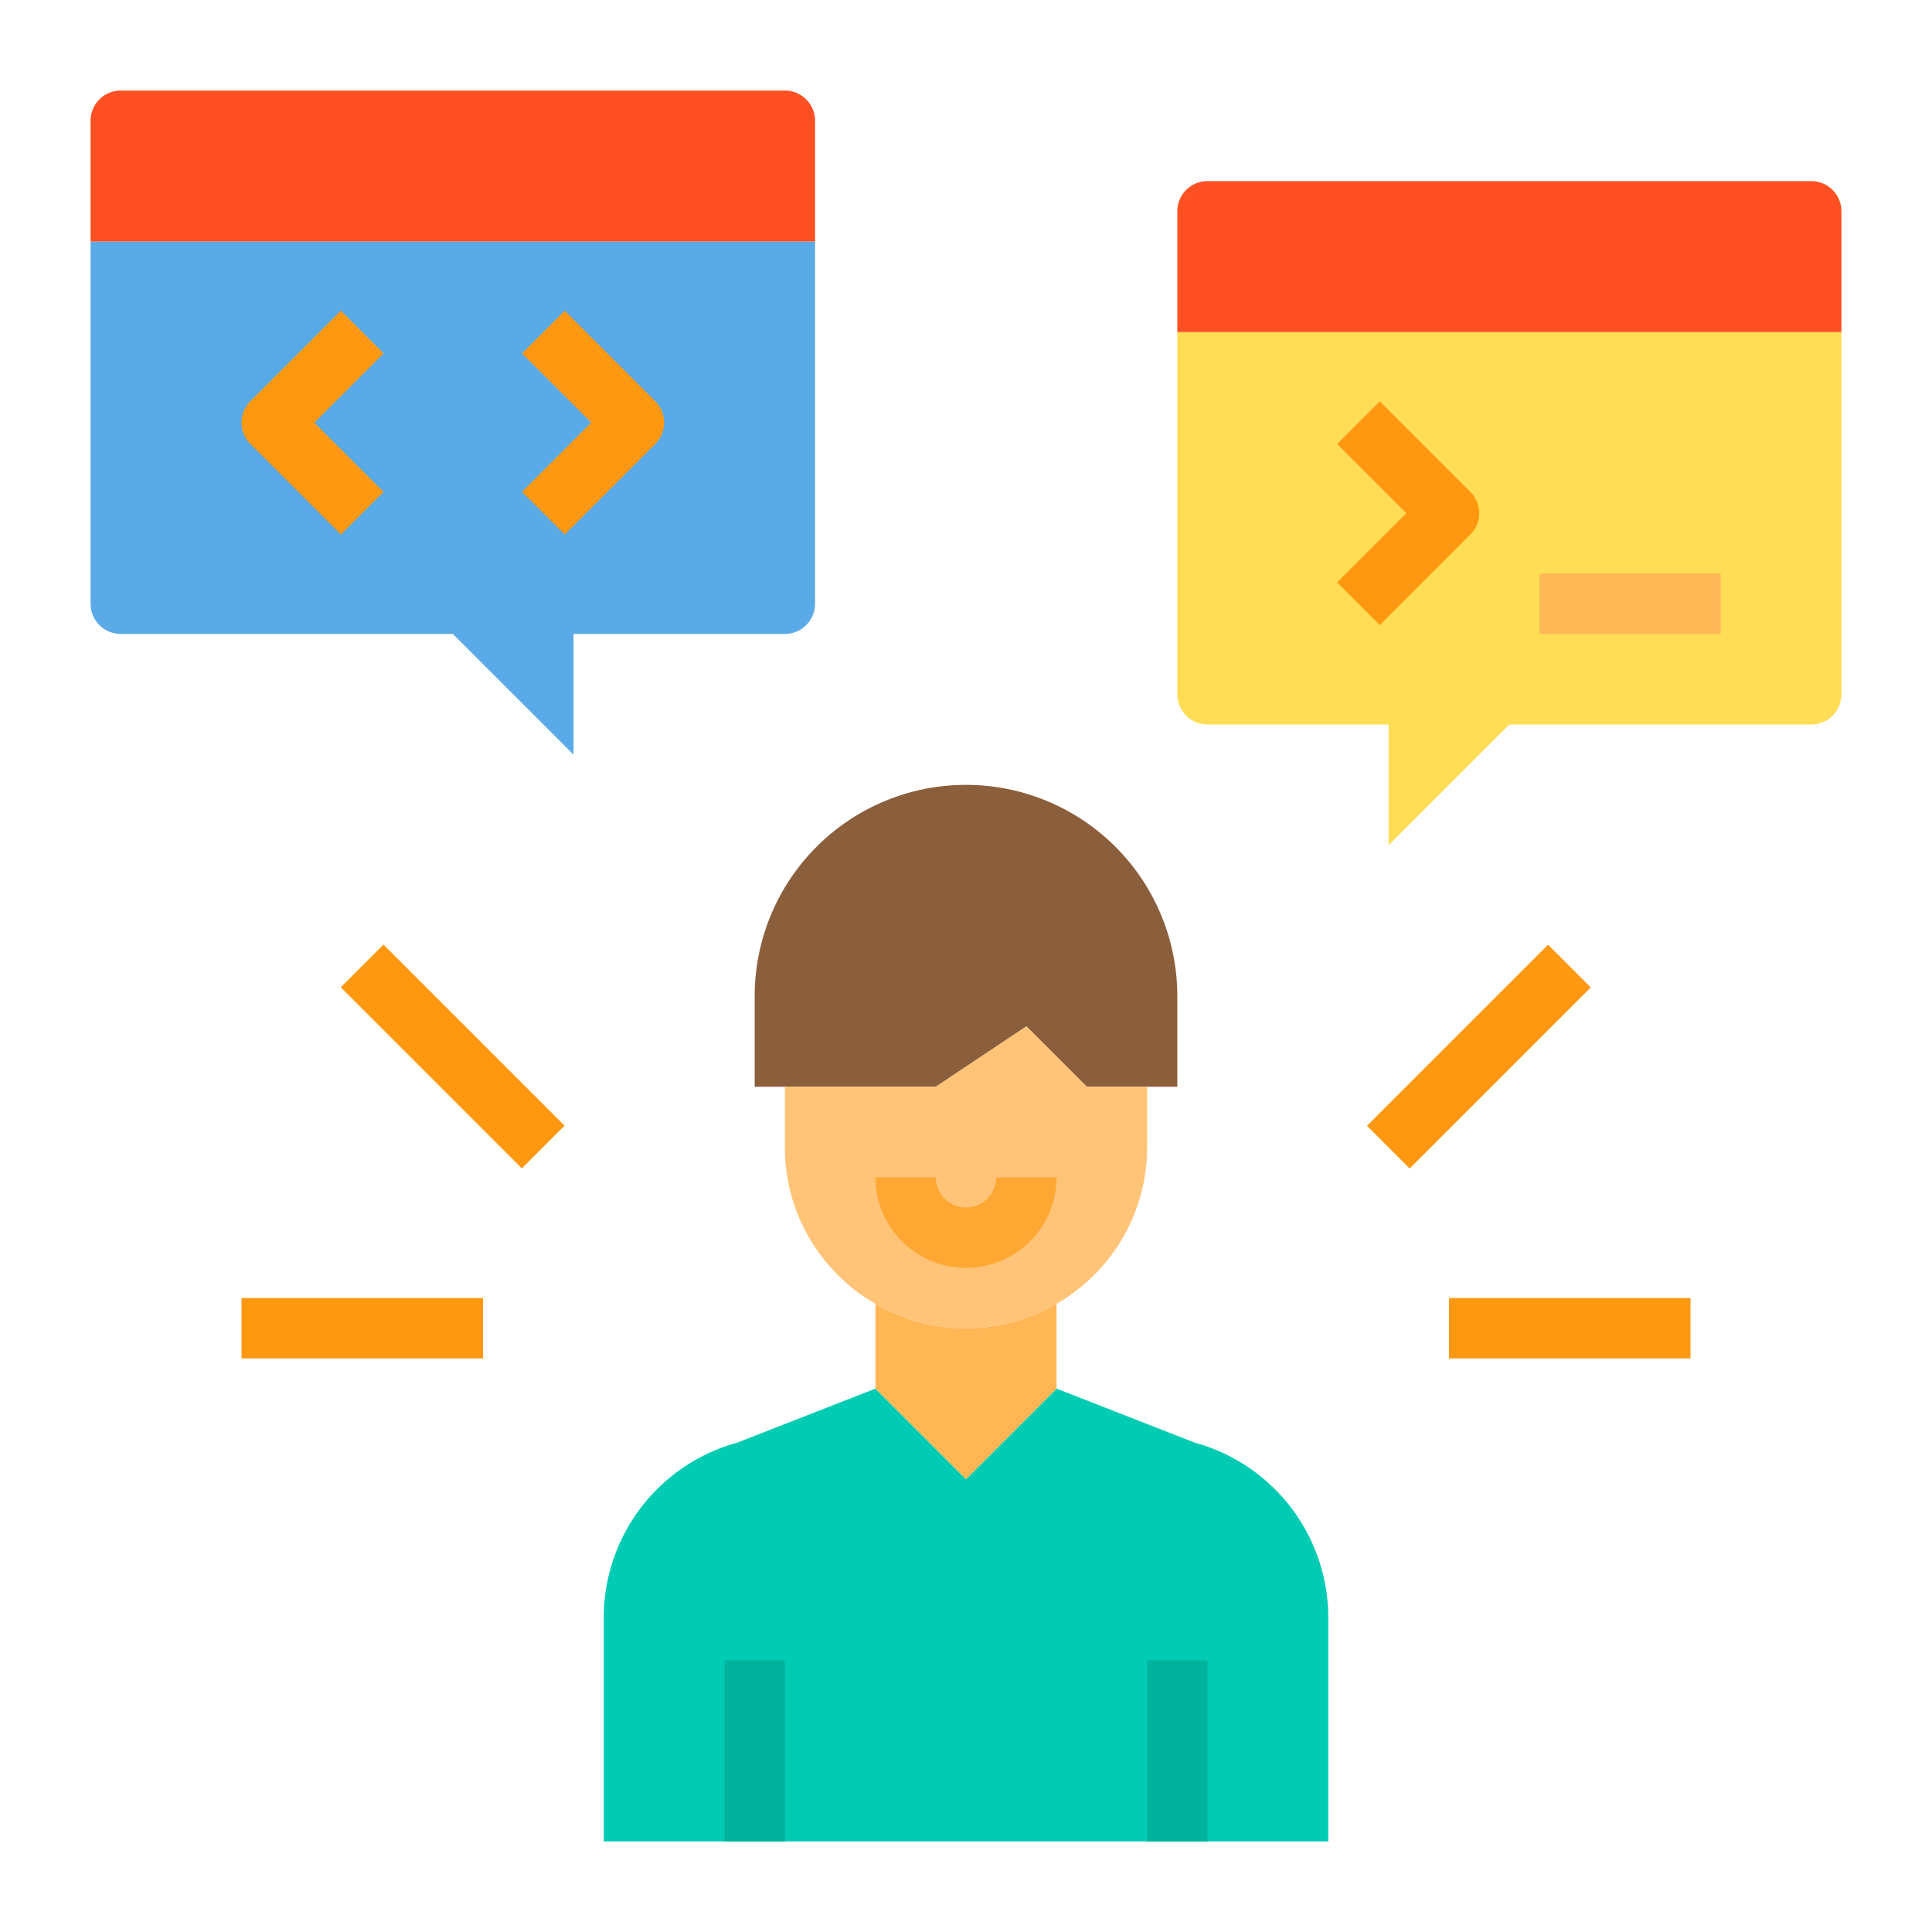
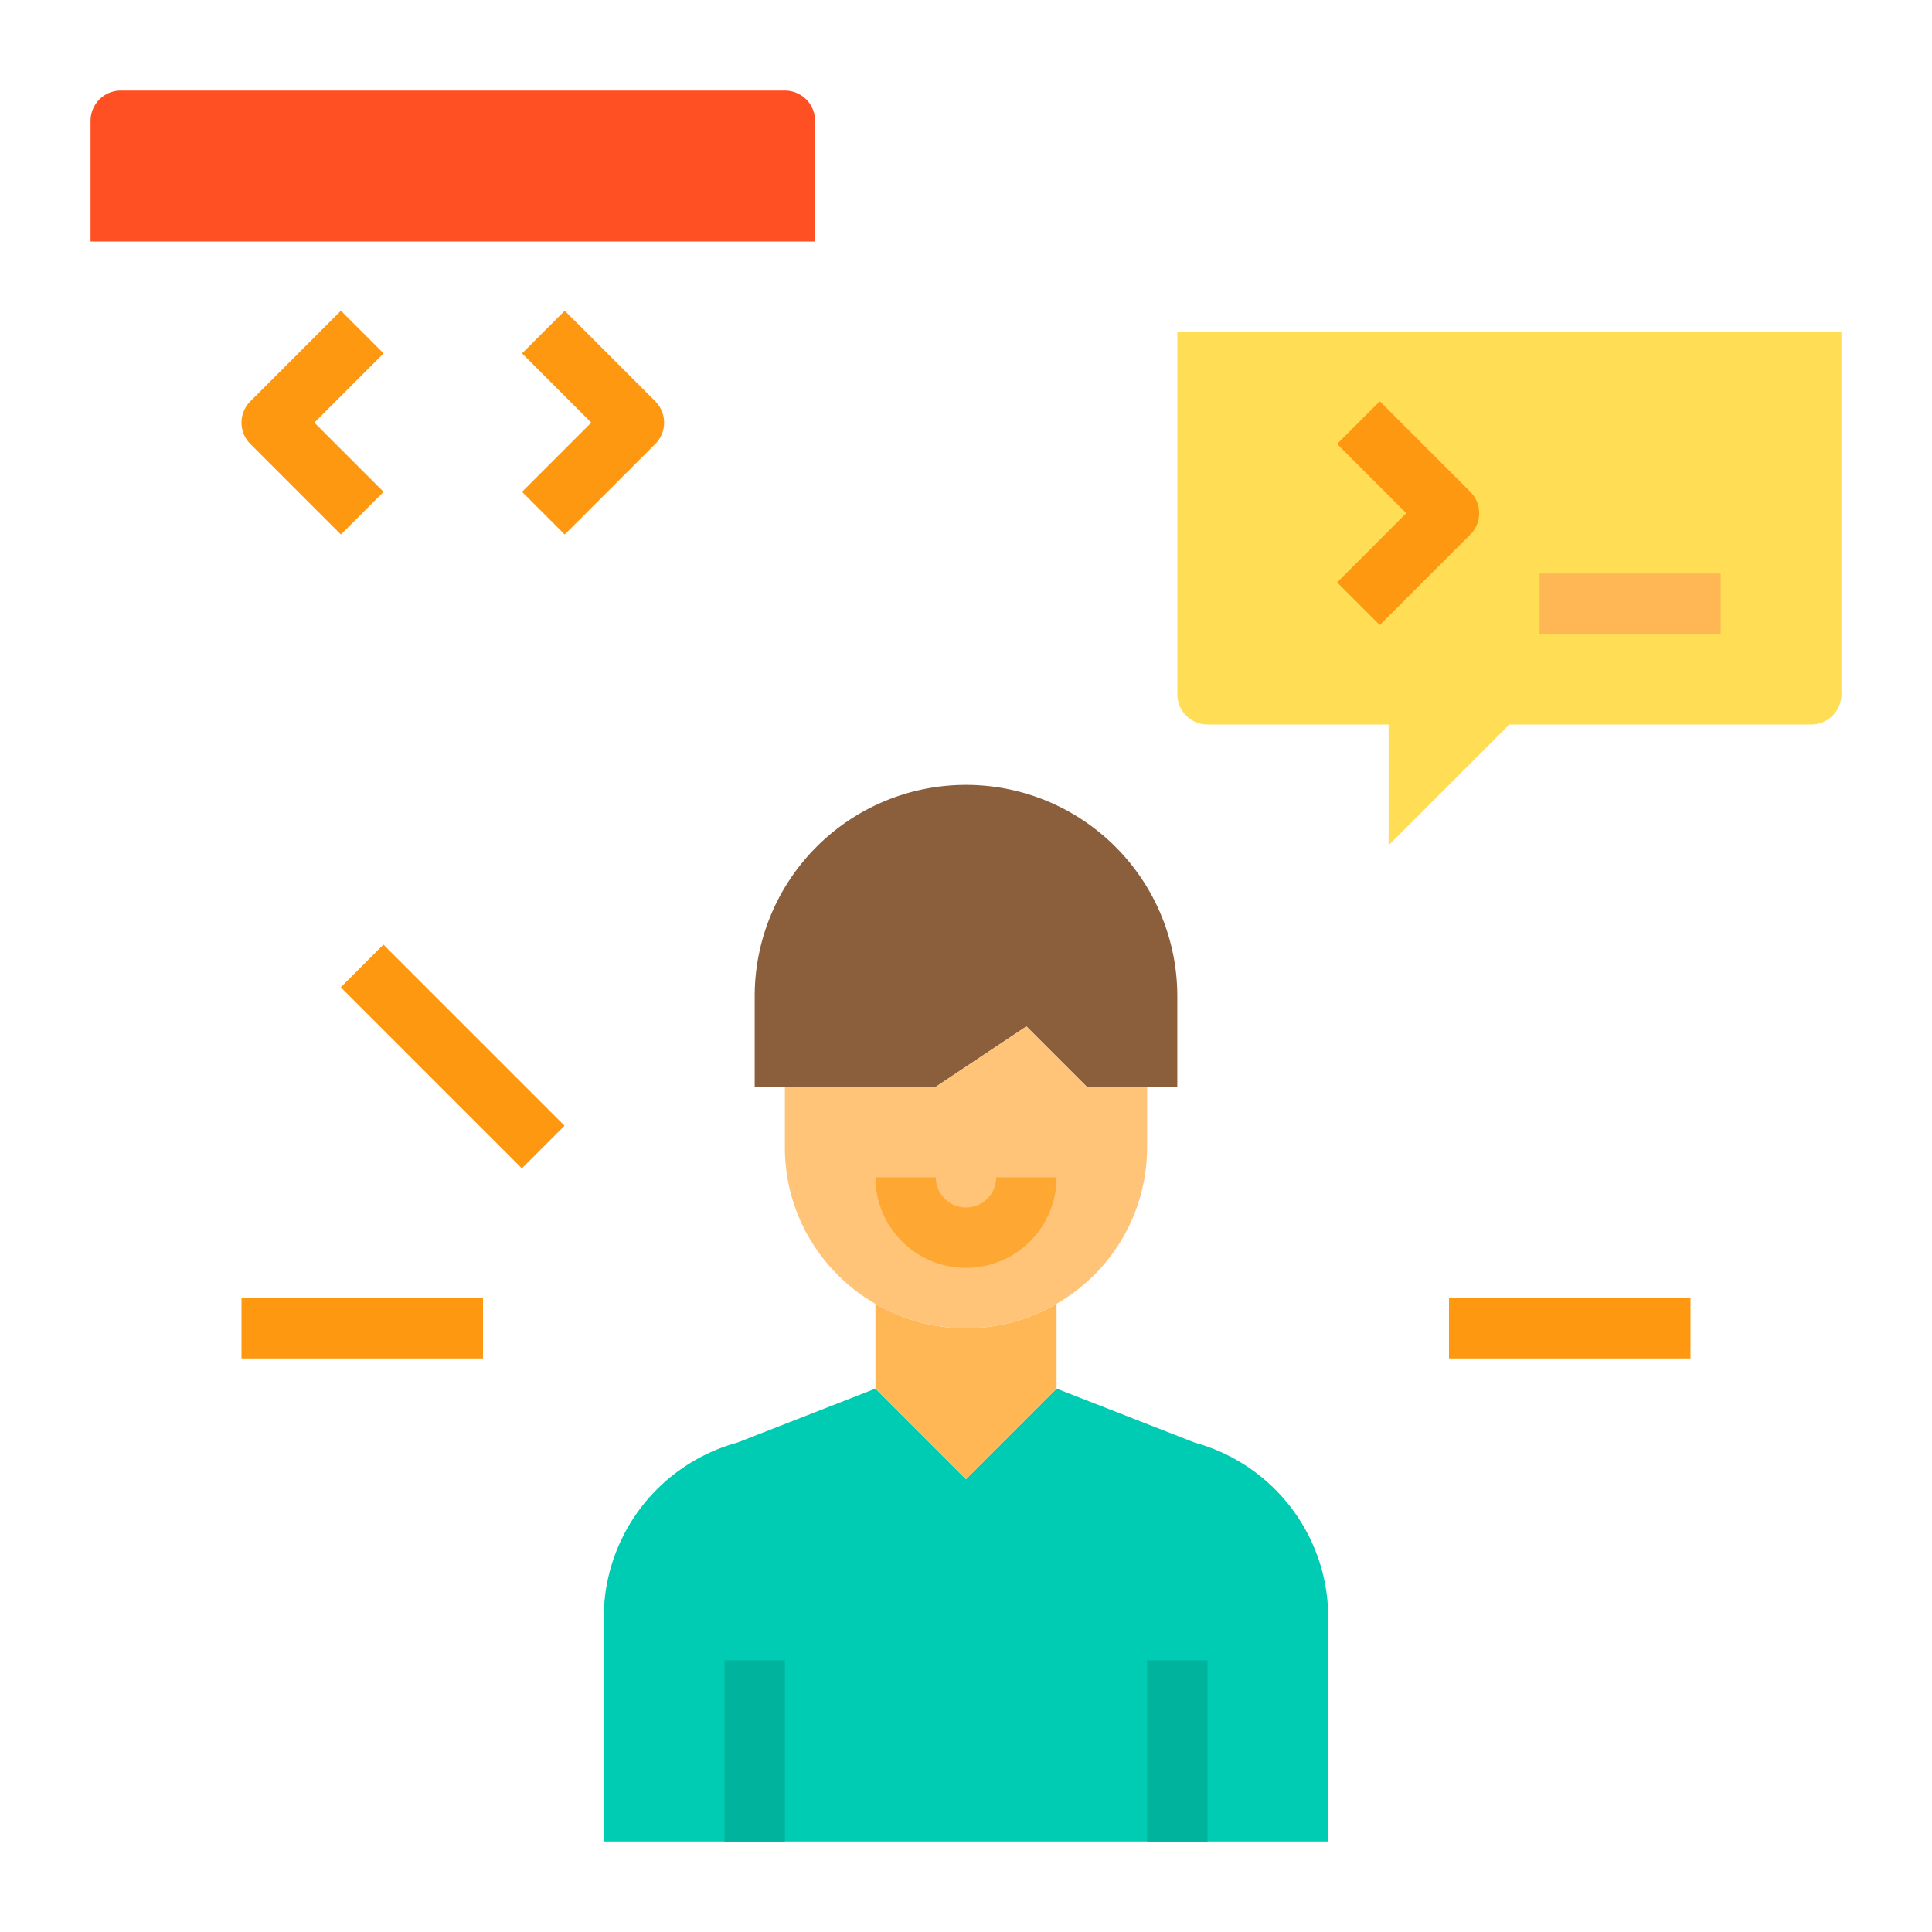
<svg xmlns="http://www.w3.org/2000/svg" height="512" viewBox="0 0 64 64" width="512">
  <path d="m39 61h-19v-7.42a6.013 6.013 0 0 1 4.42-5.79l4.58-1.79 3 3 3-3 4.58 1.79a6.013 6.013 0 0 1 4.42 5.79v7.42z" fill="#00ccb3" />
  <path d="m39 33v3h-3l-2-2-3 2h-6v-3a7 7 0 0 1 14 0z" fill="#8b5e3c" />
  <path d="m35 43.19v2.81l-3 3-3-3v-2.81a5.961 5.961 0 0 0 6 0z" fill="#ffb655" />
  <path d="m38 36v2a5.985 5.985 0 0 1 -3 5.19 5.961 5.961 0 0 1 -6 0 5.752 5.752 0 0 1 -1.24-.95 5.944 5.944 0 0 1 -1.76-4.24v-2h5l3-2 2 2z" fill="#ffc477" />
  <path d="m61 11v12a1 1 0 0 1 -1 1h-10l-4 4v-4h-6a1 1 0 0 1 -1-1v-12z" fill="#ffde55" />
-   <path d="m61 7v4h-22v-4a1 1 0 0 1 1-1h20a1 1 0 0 1 1 1z" fill="#ff5023" />
-   <path d="m27 8v12a1 1 0 0 1 -1 1h-7v4l-4-4h-11a1 1 0 0 1 -1-1v-12z" fill="#5aaae7" />
  <path d="m27 4v4h-24v-4a1 1 0 0 1 1-1h22a1 1 0 0 1 1 1z" fill="#ff5023" />
  <path d="m32 42a3 3 0 0 1 -3-3h2a1 1 0 0 0 2 0h2a3 3 0 0 1 -3 3z" fill="#ffa733" />
  <path d="m24 55h2v6h-2z" fill="#00b39d" />
  <path d="m38 55h2v6h-2z" fill="#00b39d" />
  <path d="m11.293 17.707-3-3a1 1 0 0 1 0-1.414l3-3 1.414 1.414-2.293 2.293 2.293 2.293z" fill="#ff9811" />
  <path d="m18.707 17.707-1.414-1.414 2.293-2.293-2.293-2.293 1.414-1.414 3 3a1 1 0 0 1 0 1.414z" fill="#ff9811" />
  <path d="m45.707 20.707-1.414-1.414 2.293-2.293-2.293-2.293 1.414-1.414 3 3a1 1 0 0 1 0 1.414z" fill="#ff9811" />
  <path d="m51 19h6v2h-6z" fill="#ffb655" />
  <g fill="#ff9811">
    <path d="m48 43h8v2h-8z" />
-     <path d="m44.757 34h8.485v2h-8.485z" transform="matrix(.707 -.707 .707 .707 -10.397 44.899)" />
    <path d="m8 43h8v2h-8z" />
    <path d="m14 30.757h2v8.485h-2z" transform="matrix(.707 -.707 .707 .707 -20.355 20.858)" />
  </g>
</svg>